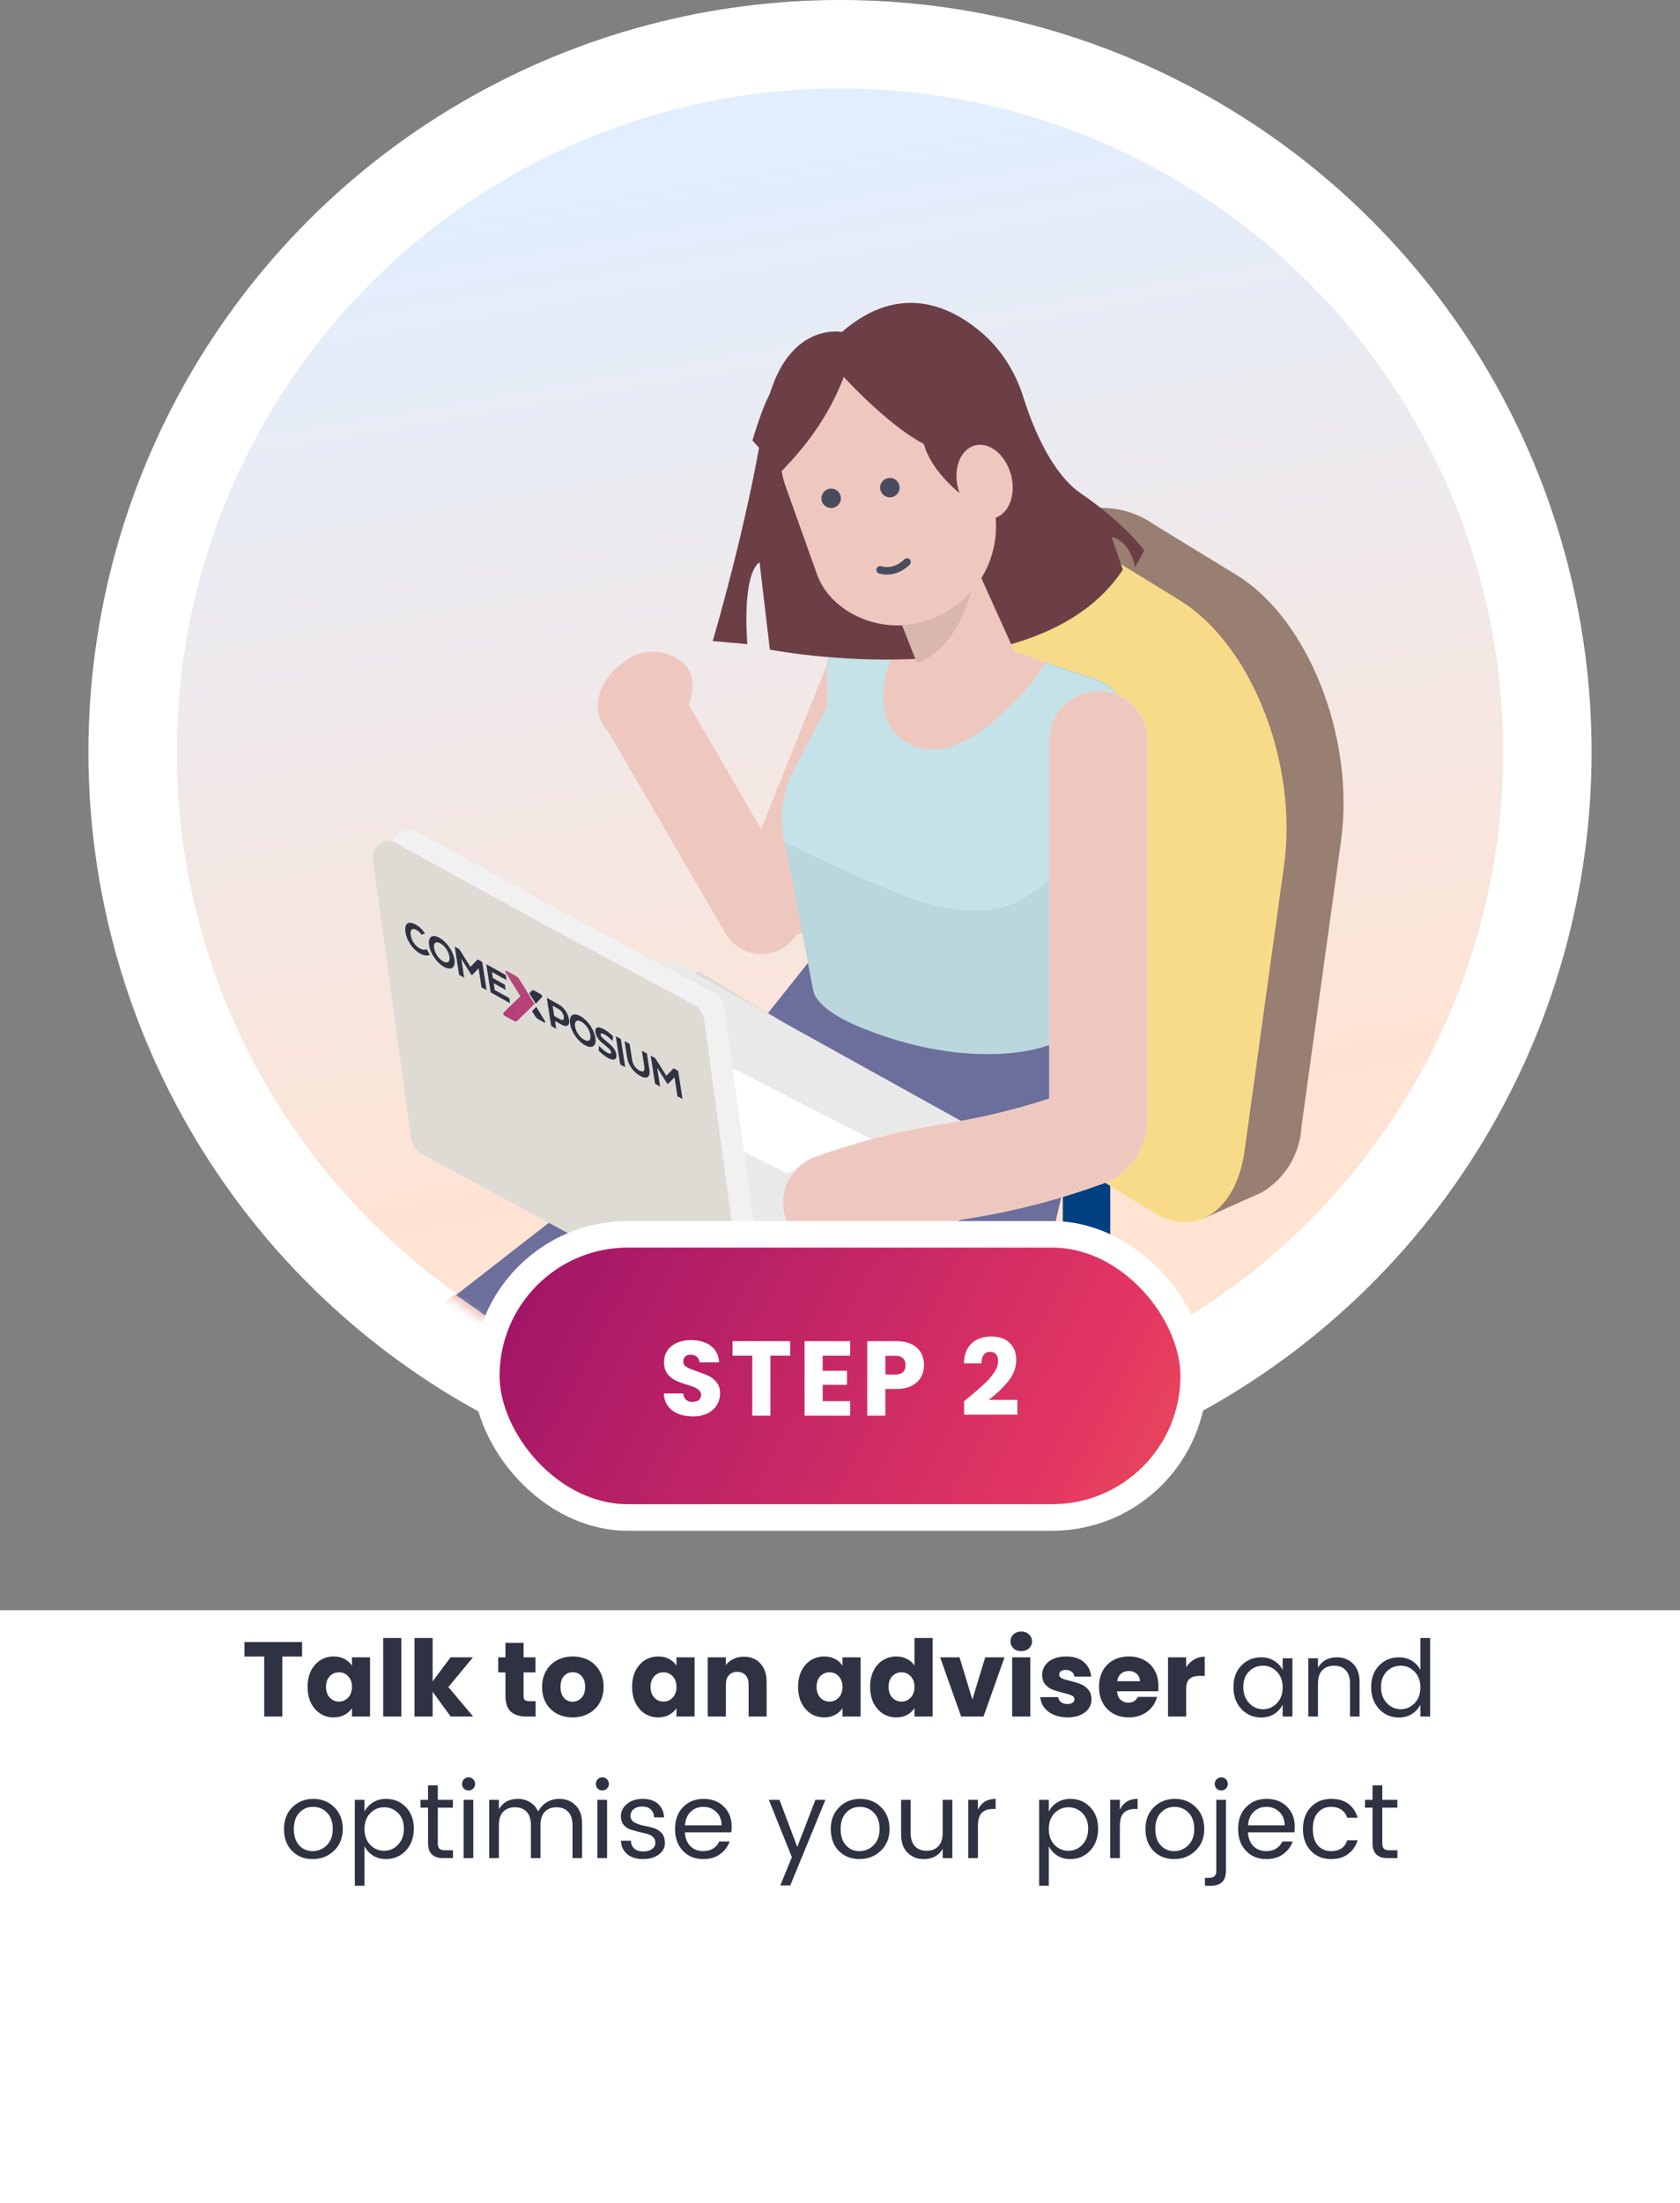
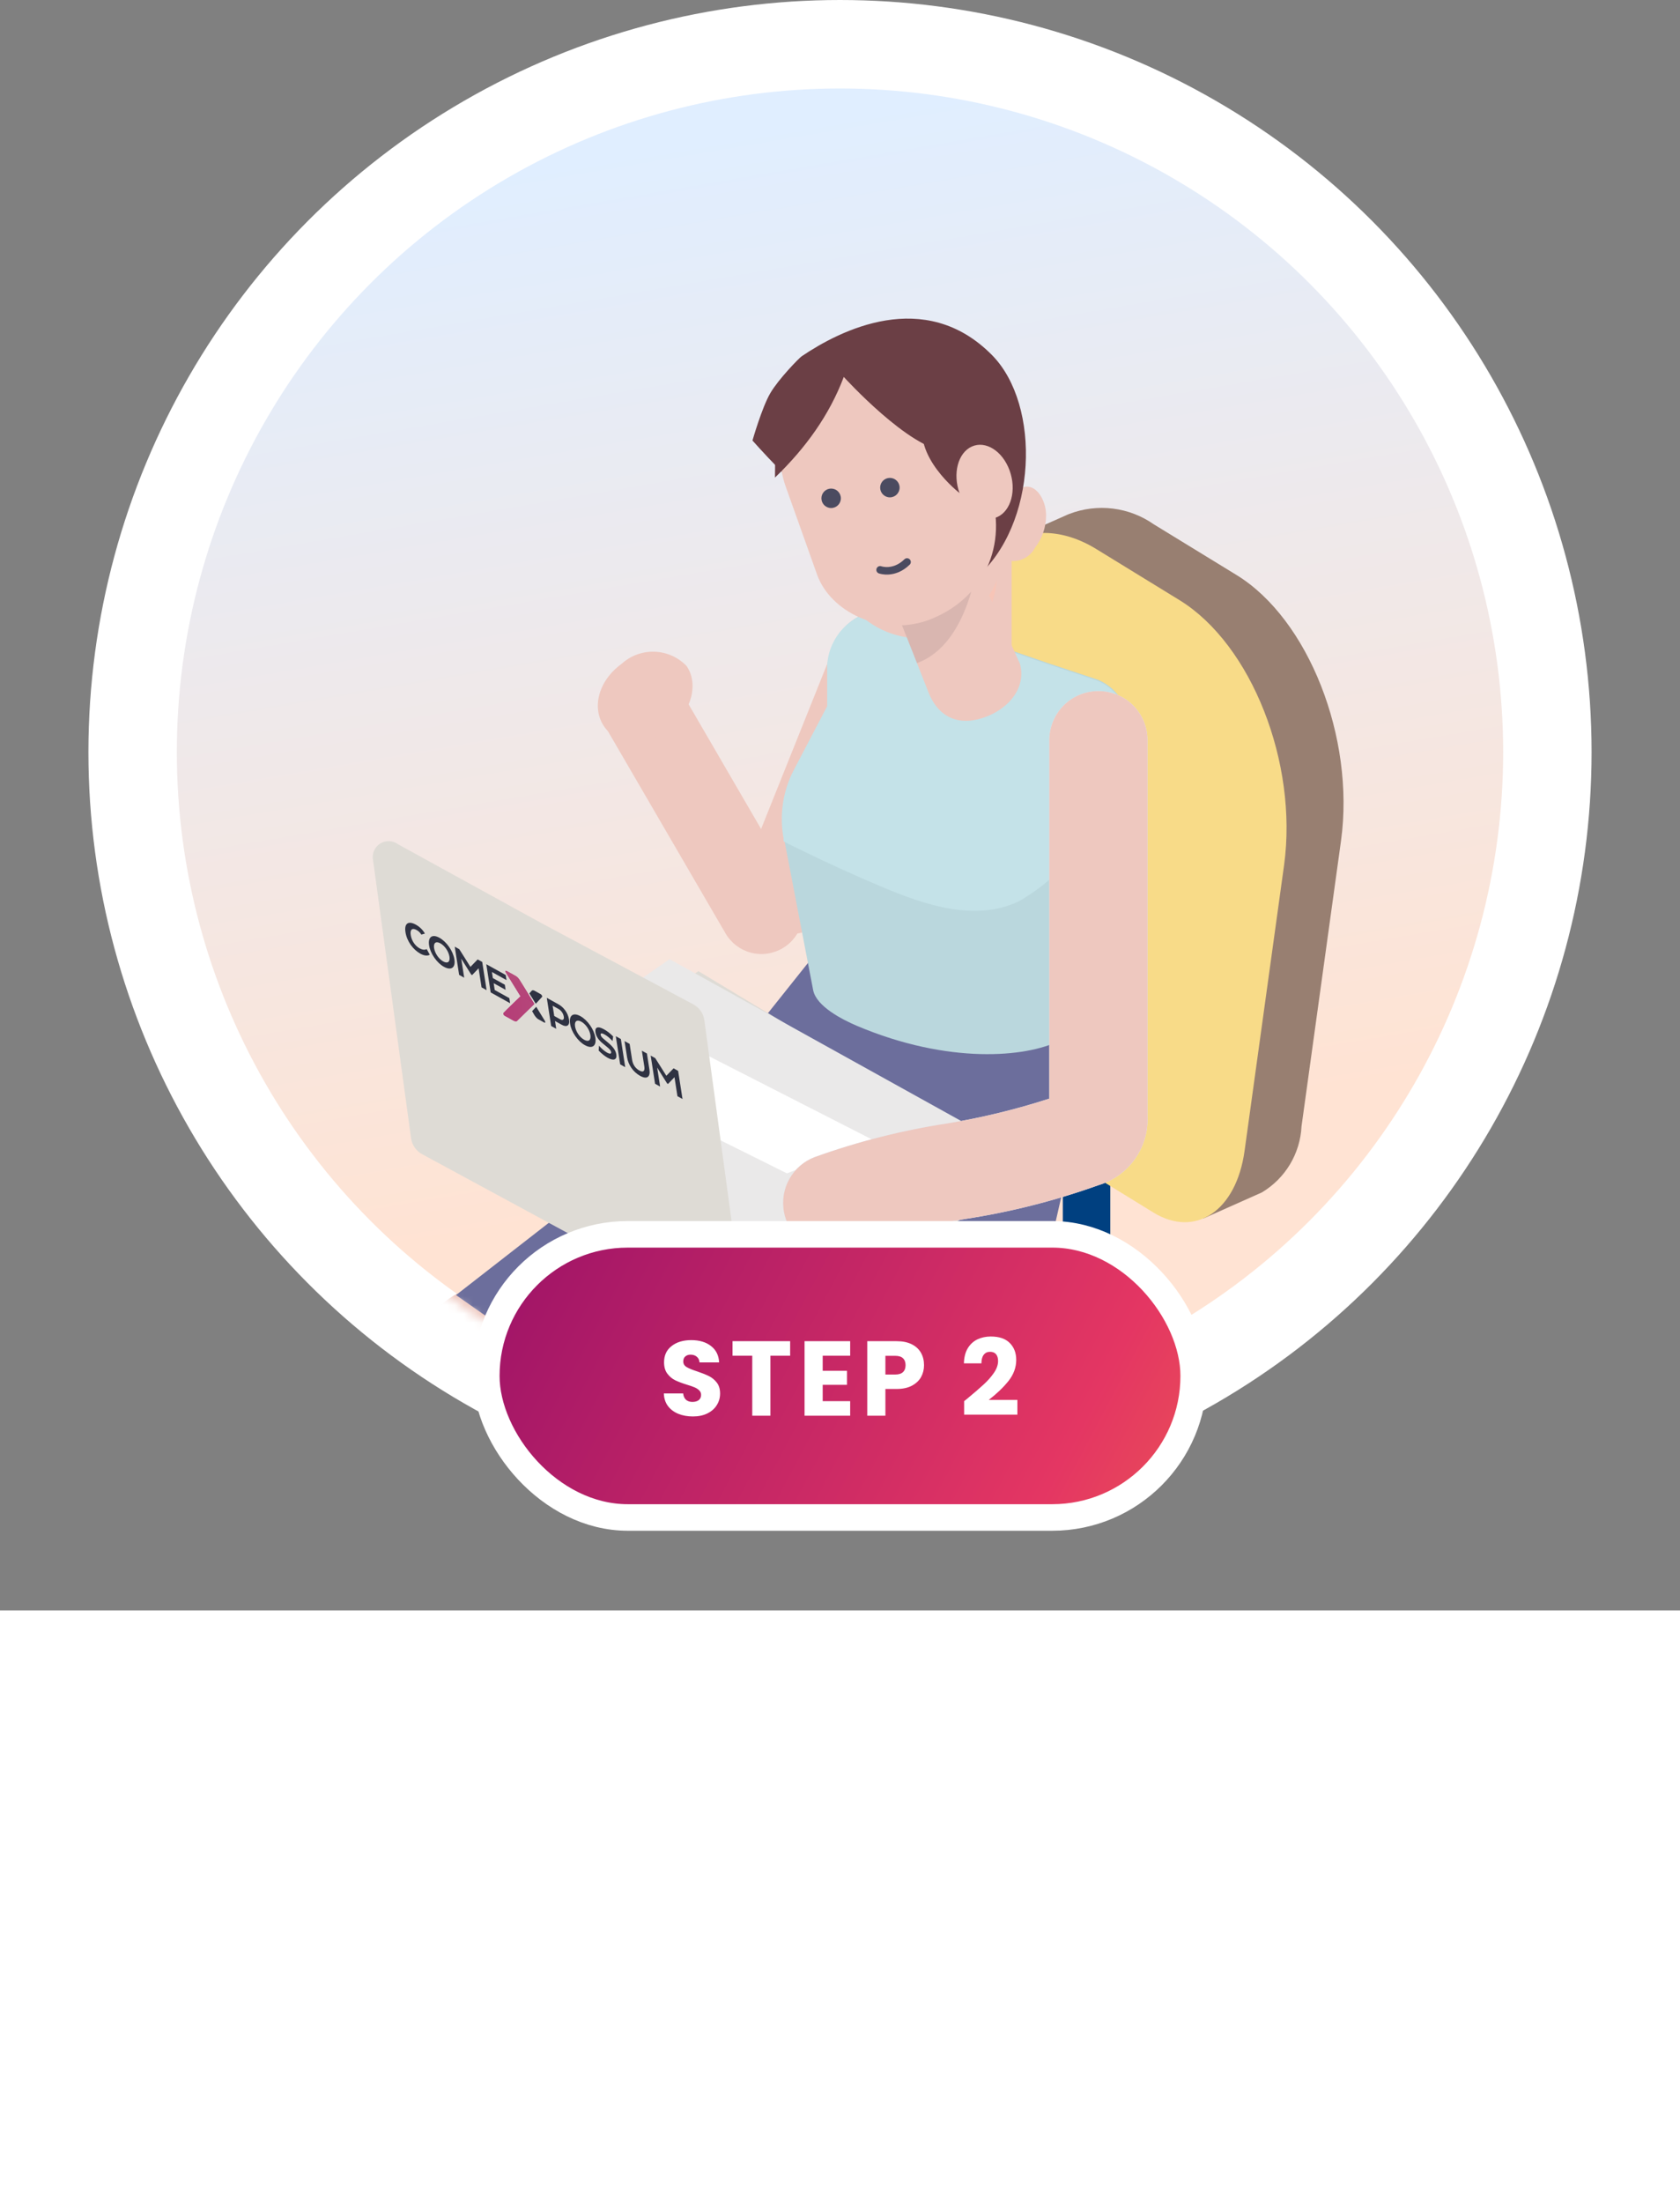
<svg xmlns="http://www.w3.org/2000/svg" width="190" height="249" viewBox="0 0 190 249" fill="none">
  <rect x="0" y="0" width="190" height="249" fill="#808080" stroke="none" />
  <circle cx="95" cy="85" r="80" fill="url(#paint0_linear_2102_86964)" stroke="white" stroke-width="10" />
  <mask id="mask0_2102_86964" style="mask-type:alpha" maskUnits="userSpaceOnUse" x="20" y="11" width="150" height="150">
    <circle cx="95" cy="86" r="75" fill="#FFE9E1" />
  </mask>
  <g mask="url(#mask0_2102_86964)">
    <path d="M92.4 265.34C117.663 267.722 151.174 270.061 159.672 252.318C184.349 243.97 228.306 219.977 206.721 190.794C179.739 154.316 35.734 153.202 36.454 169.448C13.357 163.114 -7.345 180.941 -7.587 197.396C-7.82 213.318 10.531 227.44 29.01 239.997C46.569 251.928 67.188 262.963 92.4 265.34Z" fill="#FAFAFA" />
    <path d="M99.872 157.159C100.341 157.161 100.805 157.256 101.238 157.438C101.67 157.62 102.063 157.885 102.393 158.219C102.723 158.552 102.984 158.947 103.161 159.382C103.338 159.816 103.428 160.281 103.426 160.75V195.331C103.462 195.818 103.397 196.308 103.235 196.769C103.073 197.23 102.817 197.653 102.485 198.011C102.152 198.369 101.749 198.654 101.302 198.849C100.854 199.045 100.37 199.145 99.882 199.145C99.393 199.145 98.91 199.045 98.462 198.849C98.014 198.654 97.611 198.369 97.278 198.011C96.946 197.653 96.691 197.23 96.529 196.769C96.367 196.308 96.302 195.818 96.338 195.331V160.75C96.333 159.806 96.701 158.898 97.364 158.225C98.026 157.552 98.928 157.169 99.872 157.159V157.159Z" fill="#DEDBD5" />
    <path d="M116.397 148.638C118.028 148.66 119.641 148.287 121.097 147.549C122.17 146.985 123.12 146.21 123.888 145.271C124.656 144.332 125.227 143.249 125.567 142.084V141.473V126.189C125.562 125.843 125.489 125.501 125.352 125.183C125.215 124.865 125.017 124.577 124.768 124.336C124.52 124.094 124.226 123.904 123.905 123.776C123.583 123.649 123.239 123.585 122.893 123.59V123.59C122.192 123.58 121.515 123.848 121.01 124.334C120.505 124.821 120.214 125.488 120.199 126.189V141.072C119.854 141.894 119.232 142.57 118.441 142.983C117.33 143.447 116.103 143.56 114.926 143.307C114.296 143.172 113.64 143.265 113.073 143.57C112.506 143.874 112.065 144.37 111.831 144.969V144.969C111.702 145.335 111.657 145.724 111.699 146.109C111.74 146.494 111.867 146.865 112.07 147.195C112.274 147.525 112.548 147.805 112.873 148.015C113.199 148.225 113.567 148.359 113.951 148.408C114.757 148.563 115.576 148.64 116.397 148.638V148.638Z" fill="#004080" />
    <path d="M139.86 64.994L130.498 59.263C129.124 58.299 127.535 57.687 125.869 57.48C124.204 57.274 122.513 57.479 120.945 58.078V58.078L120.659 58.193L120.41 58.307L114.258 61.039L115.08 63.924C113.958 66.166 113.228 68.582 112.921 71.07L108.45 103.358C107.514 110.14 110.609 118.012 115.385 120.954L134.72 132.857L136.096 137.709L142.706 134.767C144.012 133.988 145.105 132.899 145.889 131.596C146.672 130.292 147.121 128.816 147.196 127.297L151.667 94.99C153.252 83.374 147.979 69.981 139.86 64.994Z" fill="#987F71" />
    <path d="M130.422 137.022L108.966 123.82C104.19 120.878 101.076 112.987 102.012 106.224L106.483 73.917C108.068 62.453 116.035 57.104 124.079 62.109L133.421 67.841C141.541 72.847 146.795 86.22 145.228 97.741L140.758 130.048C139.822 136.85 135.198 139.964 130.422 137.022Z" fill="#F8DB88" />
    <path d="M128.758 150.166L124.937 149.879C124.4 149.477 123.831 149.119 123.236 148.809L113.932 143.861C105.87 139.543 91.98 140.479 82.924 145.925L70.486 153.452L60.934 156.49V162.508C60.992 163.49 61.326 164.436 61.897 165.236C62.468 166.037 63.253 166.661 64.162 167.036L84.987 178.499C89.745 181.021 97.922 180.41 103.233 177.277L121.536 166.539C126.159 163.75 128.605 160.311 128.834 156.987L128.758 150.166Z" fill="#987F71" />
    <path d="M84.893 172.615L64.068 161.152C59.33 158.611 59.789 153.949 65.1 150.758L82.868 140.002C91.924 134.557 105.795 133.64 113.876 137.939L123.181 142.887C131.262 147.205 130.479 155.114 121.442 160.559L103.139 171.297C97.828 174.602 89.65 175.137 84.893 172.615Z" fill="#F8DB88" />
    <path d="M97.943 140.346C98.264 140.008 98.5 139.598 98.63 139.15C98.759 138.702 98.779 138.229 98.687 137.772C98.595 137.314 98.394 136.886 98.102 136.523C97.809 136.159 97.434 135.872 97.007 135.684C95.324 134.843 93.429 134.517 91.562 134.748C90.291 134.84 89.106 135.422 88.257 136.372C87.816 137.083 87.591 137.905 87.607 138.741C87.426 140.433 87.655 142.144 88.276 143.728C88.76 144.904 89.579 145.912 90.633 146.626C91.686 147.339 92.926 147.727 94.198 147.74C95.424 147.757 96.609 147.298 97.504 146.46C99.834 144.167 96.243 143.021 97.943 140.346Z" fill="#FFC2B0" />
    <path d="M78.034 170.724L73.22 217.933C73.22 218.697 73.334 221.601 72.666 222.461C71.768 223.646 69.017 223.951 66.246 224.009C65.711 224.009 64.336 222.098 65.234 221.563L63.19 169.979C63.32 167.464 64.091 165.025 65.428 162.892C66.766 160.759 68.626 159.002 70.832 157.789L95.038 144.798C97.464 143.484 99.456 141.492 100.77 139.066L107.934 125.692L120.334 132.283L113.188 145.657C110.632 150.485 106.729 154.467 101.954 157.12L78.626 170.112C78.478 170.144 78.343 170.219 78.237 170.328C78.132 170.437 78.061 170.575 78.034 170.724Z" fill="#EEC8BF" />
    <path d="M83.918 197.146L89.096 189.963L63.361 156.031L90.223 142.027C91.462 141.395 92.481 140.403 93.146 139.181L101.762 123.438L89.439 116.693L81.797 130.564L51.745 146.23H51.649C50.406 146.914 49.331 147.867 48.501 149.019C47.672 150.17 47.11 151.492 46.856 152.888C46.602 154.284 46.661 155.719 47.031 157.089C47.401 158.459 48.071 159.729 48.993 160.808L83.918 197.146Z" fill="#EEC8BF" />
    <path d="M122.379 114.248L121.462 128.997L119.112 139.276C118.248 143.019 116.583 146.531 114.231 149.568C111.88 152.606 108.897 155.098 105.49 156.872L85.964 167.972C85.374 168.304 84.702 168.462 84.026 168.428C83.35 168.394 82.697 168.17 82.143 167.781L51.574 146.364L77.577 126.131L92.116 107.905L122.379 114.248Z" fill="#6C6E9C" />
    <path d="M88.486 107.179C87.952 107.491 87.361 107.695 86.748 107.779C86.135 107.862 85.512 107.824 84.914 107.666C84.315 107.508 83.754 107.233 83.263 106.858C82.771 106.482 82.358 106.014 82.048 105.478L68.502 82.208C67.881 81.127 67.712 79.845 68.03 78.64C68.348 77.434 69.129 76.403 70.202 75.769C71.282 75.144 72.566 74.972 73.772 75.29C74.979 75.609 76.01 76.393 76.641 77.47L90.186 100.759C90.498 101.292 90.702 101.881 90.785 102.493C90.868 103.104 90.83 103.726 90.672 104.323C90.514 104.92 90.239 105.479 89.864 105.969C89.489 106.459 89.021 106.87 88.486 107.179V107.179Z" fill="#EEC8BF" />
-     <path d="M86.945 105.082L87.459 105.288C90.044 106.324 92.981 105.068 94.017 102.482L103.911 77.796C104.947 75.211 103.691 72.275 101.105 71.238L100.591 71.032C98.005 69.996 95.069 71.252 94.033 73.838L84.139 98.523C83.103 101.109 84.359 104.045 86.945 105.082Z" fill="#EEC8BF" />
+     <path d="M86.945 105.082C90.044 106.324 92.981 105.068 94.017 102.482L103.911 77.796C104.947 75.211 103.691 72.275 101.105 71.238L100.591 71.032C98.005 69.996 95.069 71.252 94.033 73.838L84.139 98.523C83.103 101.109 84.359 104.045 86.945 105.082Z" fill="#EEC8BF" />
    <path d="M103.922 61.612C103.931 61.53 103.931 61.447 103.922 61.364C103.941 61.403 103.95 61.445 103.95 61.488C103.95 61.531 103.941 61.574 103.922 61.612V61.612Z" fill="#DEDBD5" />
    <path d="M127.404 83.851L125.493 91.36L122.475 114.171C122.284 114.916 121.938 115.612 121.461 116.214C120.984 116.816 120.385 117.312 119.704 117.668C116.074 119.464 107.324 120.342 96.893 115.929C95.288 115.241 92.326 113.751 91.963 111.898L88.715 94.99V94.665C88.233 92.065 88.622 89.378 89.823 87.023L93.644 79.725V75.808C93.589 74.779 93.778 73.752 94.195 72.81C94.612 71.868 95.247 71.038 96.046 70.388C96.845 69.738 97.787 69.286 98.794 69.069C99.801 68.852 100.845 68.876 101.841 69.14L103.274 69.637L105.547 70.42L115.54 73.916L118.482 74.929L124.213 76.84C125.521 77.403 126.572 78.433 127.162 79.729C127.752 81.026 127.838 82.495 127.404 83.851V83.851Z" fill="#BAD7DD" />
    <path d="M127.402 83.851L125.491 91.36L122.473 95.181C120.58 97.934 118.092 100.226 115.193 101.887C110.283 104.179 104.647 102.307 99.68 100.205C96.585 98.906 93.547 97.511 90.528 96.04C89.936 95.754 89.305 95.448 88.618 95.085V94.76C88.135 92.161 88.525 89.474 89.726 87.118L93.547 79.82V75.903C93.492 74.875 93.68 73.847 94.098 72.905C94.515 71.963 95.149 71.134 95.948 70.484C96.747 69.834 97.689 69.381 98.696 69.165C99.703 68.948 100.747 68.972 101.743 69.235L103.176 69.732L105.45 70.516L115.442 74.012L118.384 75.024L124.116 76.935C125.42 77.48 126.476 78.487 127.083 79.764C127.69 81.04 127.803 82.496 127.402 83.851V83.851Z" fill="#C4E2E8" />
-     <path d="M118.309 74.872C116.822 77.18 115 79.253 112.902 81.024C111.423 82.462 109.668 83.587 107.743 84.329C106.778 84.684 105.74 84.796 104.72 84.656C103.701 84.516 102.732 84.129 101.897 83.526C101.278 82.972 100.779 82.296 100.434 81.54C100.089 80.783 99.904 79.963 99.891 79.132C99.876 77.468 100.195 75.818 100.827 74.279C101.43 72.642 102.192 71.068 103.101 69.579L105.374 70.363L115.366 73.859L118.309 74.872Z" fill="#EEC8BF" />
    <path d="M85.389 92.181L85.503 92.43C85.503 92.43 85.389 92.277 85.389 92.181Z" fill="#DCEFFE" />
    <path d="M114.412 61.536H104V75.598H114.412V61.536Z" fill="#EEC8BF" />
    <path d="M75.724 82.38C73.183 84.29 69.878 84.29 68.369 82.17C66.859 80.049 67.662 76.954 70.279 75.043C71.291 74.113 72.626 73.614 74 73.653C75.374 73.693 76.678 74.267 77.635 75.254C79.068 77.279 78.189 80.469 75.724 82.38Z" fill="#EEC8BF" />
    <path d="M114.791 56.206C114.8 56.123 114.8 56.04 114.791 55.957C114.819 56.038 114.819 56.125 114.791 56.206V56.206Z" fill="#DEDBD5" />
    <path d="M81.566 147.721L49.812 130.01L78.987 109.758L117.866 133.181L88.749 147.873C87.631 148.439 86.391 148.72 85.138 148.694C83.886 148.667 82.659 148.333 81.566 147.721Z" fill="#DEDBD5" />
    <path d="M81.856 148.332L46.549 128.634L75.723 108.402L117.373 131.5L81.856 148.332Z" fill="#EAE9E9" />
    <path d="M75.454 116.961L98.743 128.844L88.999 132.608L67.582 121.966L75.454 116.961Z" fill="white" />
-     <path d="M47.311 94.091L63.474 102.975L80.669 112.165C81.006 112.343 81.296 112.599 81.516 112.911C81.735 113.223 81.877 113.583 81.93 113.961L86.228 145.39C86.246 145.726 86.175 146.061 86.021 146.361C85.868 146.661 85.638 146.914 85.355 147.097C85.072 147.279 84.745 147.383 84.409 147.399C84.072 147.414 83.738 147.341 83.439 147.185L50.062 129.112C49.727 128.93 49.439 128.673 49.22 128.362C49.002 128.05 48.858 127.692 48.801 127.316L44.502 95.887C44.435 95.535 44.476 95.171 44.618 94.841C44.76 94.512 44.997 94.233 45.299 94.04C45.601 93.846 45.954 93.748 46.313 93.757C46.671 93.767 47.019 93.883 47.311 94.091V94.091Z" fill="#F1F1F1" />
    <path d="M45.039 95.429L61.202 104.313L78.397 113.503C78.734 113.681 79.025 113.936 79.244 114.248C79.463 114.561 79.605 114.921 79.658 115.299L83.918 146.727C83.936 147.063 83.865 147.398 83.711 147.698C83.558 147.998 83.328 148.252 83.045 148.434C82.762 148.616 82.435 148.721 82.099 148.736C81.763 148.752 81.428 148.678 81.129 148.523L47.752 130.449C47.414 130.271 47.124 130.016 46.905 129.703C46.686 129.391 46.544 129.031 46.491 128.653L42.192 97.225C42.117 96.866 42.154 96.494 42.297 96.156C42.44 95.819 42.682 95.534 42.992 95.338C43.302 95.143 43.664 95.047 44.03 95.063C44.396 95.079 44.748 95.207 45.039 95.429V95.429Z" fill="#DEDBD5" />
    <path d="M94.101 141.492C94.755 141.486 95.402 141.363 96.012 141.129C100.278 139.597 104.679 138.471 109.156 137.767C114.291 136.977 119.339 135.698 124.231 133.946C125.912 133.441 127.374 132.384 128.38 130.945C129.385 129.506 129.875 127.769 129.771 126.017V83.641C129.771 82.912 129.627 82.19 129.348 81.516C129.068 80.843 128.658 80.231 128.142 79.717C127.625 79.202 127.012 78.794 126.338 78.517C125.663 78.24 124.941 78.098 124.211 78.1V78.1C123.482 78.1 122.76 78.245 122.087 78.524C121.413 78.804 120.802 79.214 120.287 79.73C119.772 80.247 119.364 80.86 119.087 81.534C118.81 82.209 118.668 82.931 118.671 83.66V124.164C114.924 125.375 111.092 126.308 107.208 126.953C102.071 127.734 97.022 129.014 92.134 130.774C90.928 131.233 89.92 132.099 89.284 133.222C88.648 134.345 88.424 135.654 88.65 136.925C88.877 138.195 89.54 139.346 90.524 140.18C91.509 141.014 92.754 141.478 94.044 141.492H94.101Z" fill="#DCEFFE" />
    <path d="M76.616 123.889L77.188 124.207L76.693 121.025L76.178 120.739L75.361 121.581L74.103 119.586L73.589 119.3L74.084 122.483L74.655 122.8L74.321 120.652L75.447 122.447L75.55 122.504L76.281 121.741L76.616 123.889ZM71.208 117.977L70.635 117.66L70.921 119.498C71.047 120.308 71.573 121.134 72.396 121.591C73.22 122.049 73.566 121.651 73.45 120.902L73.164 119.064L72.591 118.746L72.87 120.538C72.947 121.03 72.772 121.245 72.302 120.984C71.832 120.723 71.565 120.28 71.487 119.774L71.208 117.977ZM70.138 120.29L70.71 120.608L70.215 117.426L69.643 117.108L70.138 120.29ZM68.667 118.336C68.927 118.553 69.089 118.72 69.116 118.893C69.149 119.106 68.985 119.145 68.648 118.958C68.342 118.781 68.029 118.513 67.744 118.182L67.706 118.73C68.037 119.076 68.387 119.357 68.729 119.551C69.399 119.923 69.797 119.772 69.704 119.173C69.633 118.718 69.344 118.319 68.822 117.879L68.281 117.425C68.071 117.248 67.958 117.121 67.931 116.948C67.904 116.774 68.03 116.721 68.379 116.915C68.68 117.085 68.988 117.34 69.274 117.656L69.342 117.133C69.005 116.791 68.651 116.516 68.307 116.328C67.543 115.903 67.263 116.145 67.345 116.674C67.412 117.105 67.675 117.519 68.115 117.881L68.667 118.336ZM65.036 116.007C64.945 115.421 65.241 115.188 65.746 115.469C66.251 115.75 66.68 116.385 66.771 116.97C66.862 117.556 66.574 117.793 66.064 117.51C65.554 117.227 65.126 116.582 65.036 116.007ZM64.473 115.694C64.502 115.907 64.569 116.141 64.67 116.381C64.772 116.621 64.905 116.861 65.062 117.089C65.219 117.316 65.397 117.524 65.585 117.702C65.773 117.88 65.967 118.023 66.154 118.122C66.975 118.578 67.479 118.217 67.334 117.283C67.188 116.349 66.466 115.3 65.644 114.844C64.823 114.388 64.326 114.753 64.473 115.694ZM63.166 114.032C63.448 114.188 63.704 114.518 63.763 114.897C63.778 114.976 63.779 115.046 63.765 115.104C63.752 115.162 63.725 115.206 63.685 115.234C63.646 115.262 63.596 115.272 63.538 115.265C63.479 115.258 63.414 115.233 63.346 115.192L62.681 114.822L62.5 113.662L63.166 114.032ZM62.335 115.955L62.906 116.273L62.769 115.393L63.525 115.813C64.068 116.115 64.467 115.947 64.356 115.231C64.232 114.435 63.71 113.812 63.167 113.51L61.84 112.773L62.335 115.955Z" fill="#2F3242" />
    <path d="M57.692 113.382L57.602 112.806L55.95 111.889L55.83 111.117L57.184 111.869L57.094 111.292L55.74 110.54L55.633 109.852L57.285 110.77L57.195 110.193L54.997 108.972L55.494 112.161L57.692 113.382ZM54.461 111.588L55.033 111.905L54.537 108.716L54.022 108.43L53.204 109.275L51.944 107.276L51.429 106.989L51.925 110.179L52.498 110.497L52.162 108.343L53.293 110.144L53.395 110.201L54.127 109.434L54.461 111.588ZM49.093 107.151C49.002 106.566 49.298 106.332 49.803 106.613C50.308 106.894 50.74 107.532 50.831 108.117C50.922 108.702 50.634 108.941 50.121 108.656C49.608 108.371 49.183 107.728 49.093 107.151ZM48.529 106.838C48.558 107.051 48.625 107.285 48.727 107.525C48.828 107.765 48.961 108.005 49.118 108.232C49.276 108.459 49.453 108.668 49.641 108.846C49.829 109.023 50.022 109.166 50.21 109.266C51.032 109.723 51.536 109.361 51.391 108.428C51.246 107.495 50.522 106.443 49.7 105.986C48.878 105.529 48.382 105.896 48.529 106.838Z" fill="#2F3242" />
    <path d="M48.056 105.511C47.822 105.101 47.473 104.748 47.033 104.504C46.212 104.048 45.697 104.319 45.858 105.354C46.019 106.39 46.722 107.328 47.544 107.785C47.965 108.014 48.343 108.056 48.605 107.903L48.258 107.261C48.063 107.38 47.78 107.353 47.463 107.184C46.951 106.9 46.553 106.336 46.452 105.684C46.351 105.033 46.63 104.837 47.121 105.11C47.352 105.238 47.527 105.416 47.651 105.626L48.056 105.511Z" fill="#2F3242" />
    <path d="M58.87 112.599L57.223 109.933C57.223 109.933 57.024 109.609 57.331 109.759C57.638 109.91 58.357 110.329 58.357 110.329C58.482 110.404 58.609 110.529 58.712 110.679C58.931 110.995 60.431 113.467 60.431 113.467L58.87 112.599Z" fill="#B52873" />
    <path d="M58.87 112.599L57.223 109.933C57.223 109.933 57.024 109.609 57.331 109.759C57.638 109.91 58.357 110.329 58.357 110.329C58.482 110.404 58.609 110.529 58.712 110.679C58.931 110.995 60.431 113.467 60.431 113.467L58.87 112.599Z" fill="url(#paint1_linear_2102_86964)" />
    <path d="M60.428 113.466L58.448 115.404C58.448 115.404 58.342 115.497 58.019 115.317L57.071 114.79C57.051 114.778 57.03 114.761 57.01 114.74C56.991 114.719 56.973 114.694 56.959 114.669C56.921 114.604 56.908 114.532 56.966 114.459C57.077 114.317 58.87 112.599 58.87 112.599L60.428 113.466Z" fill="#B52873" />
    <path d="M60.428 113.466L58.448 115.404C58.448 115.404 58.342 115.497 58.019 115.317L57.071 114.79C57.051 114.778 57.03 114.761 57.01 114.74C56.991 114.719 56.973 114.694 56.959 114.669C56.921 114.604 56.908 114.532 56.966 114.459C57.077 114.317 58.87 112.599 58.87 112.599L60.428 113.466Z" fill="url(#paint2_linear_2102_86964)" />
    <path d="M60.591 113.44L59.867 112.271C59.867 112.271 60.099 112.015 60.141 111.964C60.175 111.932 60.22 111.916 60.274 111.917C60.328 111.918 60.389 111.937 60.453 111.971L61.16 112.364C61.187 112.38 61.214 112.404 61.238 112.432C61.263 112.461 61.284 112.494 61.299 112.527C61.313 112.558 61.321 112.588 61.322 112.613C61.322 112.639 61.316 112.659 61.303 112.67C61.19 112.786 60.593 113.441 60.593 113.441" fill="#2F3242" />
    <path d="M60.645 113.784L60.179 114.277L60.455 114.751C60.455 114.751 60.648 115.062 60.882 115.193L61.553 115.566C61.579 115.58 61.603 115.586 61.622 115.583C61.641 115.58 61.655 115.568 61.662 115.548C61.669 115.528 61.669 115.502 61.662 115.471C61.655 115.441 61.641 115.408 61.622 115.377C61.49 115.164 60.645 113.784 60.645 113.784Z" fill="#2F3242" />
    <path d="M112.156 60.753C112.27 60.818 112.398 60.852 112.529 60.852C112.659 60.852 112.788 60.818 112.901 60.753C112.892 60.67 112.892 60.587 112.901 60.504L112.156 60.753Z" fill="#FFC2B0" />
    <path d="M116.396 55.021C115.212 54.792 114.295 56.206 114.008 57.715C113.934 58.473 113.787 59.221 113.569 59.95C113.437 60.303 113.187 60.6 112.862 60.791C112.787 61.346 112.905 61.909 113.198 62.386C113.49 62.863 113.938 63.224 114.467 63.409C114.993 63.427 115.514 63.297 115.97 63.033C116.426 62.77 116.799 62.383 117.046 61.918C117.867 60.865 118.312 59.567 118.307 58.231C118.307 56.779 117.504 55.231 116.396 55.021Z" fill="#EEC8BF" />
    <g style="mix-blend-mode:multiply">
      <g style="mix-blend-mode:multiply" opacity="0.5">
        <path d="M104 61.536V74.776H105.07C106.728 74.295 108.23 73.385 109.426 72.139C111.179 70.633 112.326 68.543 112.655 66.255C112.788 65.504 112.871 64.744 112.903 63.981V63.275C112.791 63.188 112.711 63.067 112.674 62.931C112.674 62.931 112.674 62.931 112.674 62.931C112.521 62.511 112.349 62.071 112.177 61.651L104 61.536Z" fill="#FFC2B0" />
      </g>
    </g>
    <path d="M113.303 60.199C111.068 53.798 105.871 47.532 98.611 47.398C98.483 47.397 98.356 47.364 98.244 47.302C98.132 47.24 98.037 47.151 97.969 47.042C97.9 46.934 97.86 46.809 97.852 46.681C97.844 46.553 97.868 46.425 97.923 46.309C97.839 46.167 97.795 46.006 97.795 45.841C97.795 45.676 97.839 45.514 97.923 45.373H97.713C96.304 45.285 94.906 45.668 93.739 46.462C93.358 46.772 93.045 47.158 92.822 47.595C92.598 48.033 92.468 48.512 92.44 49.003C92.407 49.365 92.453 49.73 92.574 50.073C92.86 52.786 93.166 55.48 93.472 58.193C93.624 59.416 93.758 60.657 93.987 61.918C94.301 64.796 95.51 67.503 97.445 69.656C98.567 70.637 99.893 71.356 101.327 71.763C102.761 72.169 104.267 72.252 105.737 72.006C107.389 71.532 108.885 70.629 110.074 69.388C111.211 68.363 112.112 67.101 112.712 65.693C113.313 64.284 113.599 62.761 113.551 61.23C113.551 61.001 113.551 60.753 113.551 60.523C113.433 60.448 113.345 60.333 113.303 60.199V60.199Z" fill="#EEC8BF" />
    <path d="M112.938 54.715C110.21 57.108 106.891 58.725 103.325 59.397C99.759 60.069 96.079 59.772 92.667 58.536C91.894 58.293 91.188 57.875 90.604 57.314C89.056 55.651 88.942 51.2 89.993 49.175C91.141 47.186 92.776 45.522 94.745 44.339C96.713 43.156 98.95 42.492 101.245 42.411C102.781 42.338 104.313 42.632 105.712 43.27C107.111 43.908 108.338 44.871 109.289 46.08C111.163 48.551 112.006 51.654 111.639 54.734L112.938 54.715Z" fill="#6B4415" />
    <path d="M94.101 141.492C94.755 141.486 95.402 141.363 96.012 141.129C100.278 139.597 104.679 138.471 109.156 137.767C114.291 136.977 119.339 135.698 124.231 133.946C125.912 133.441 127.374 132.384 128.38 130.945C129.385 129.506 129.875 127.769 129.771 126.017V83.641C129.771 82.912 129.627 82.19 129.348 81.516C129.068 80.843 128.658 80.231 128.142 79.717C127.625 79.202 127.012 78.794 126.338 78.517C125.663 78.24 124.941 78.098 124.211 78.1V78.1C123.482 78.1 122.76 78.245 122.087 78.524C121.413 78.804 120.802 79.214 120.287 79.73C119.772 80.247 119.364 80.86 119.087 81.534C118.81 82.209 118.668 82.931 118.671 83.66V124.164C114.924 125.375 111.092 126.308 107.208 126.953C102.071 127.734 97.022 129.014 92.134 130.774C90.928 131.233 89.92 132.099 89.284 133.222C88.648 134.345 88.424 135.654 88.65 136.925C88.877 138.195 89.54 139.346 90.524 140.18C91.509 141.014 92.754 141.478 94.044 141.492H94.101Z" fill="#EEC8BF" />
-     <path d="M95.213 37.521C95.213 37.521 88.17 36.107 86.34 47.71C84.51 59.314 80.604 72.453 80.604 72.453L84.528 72.799C84.528 72.799 83.825 65.07 85.9 63.534L87.068 73.419C87.068 73.419 117.2 79.249 126.99 64.382L125.715 60.7C125.715 60.7 127.677 60.873 128.374 64.107L129.41 62.216C129.41 62.216 127.329 59.256 122.246 55.767C118.909 53.478 116.812 48.279 115.764 44.976C114.917 42.213 113.381 39.744 111.357 37.892C107.791 34.703 101.905 31.729 95.213 37.521Z" fill="#6B3F45" />
    <path d="M87.115 44.438C88.046 42.842 90.378 40.461 90.654 40.274C94.979 37.342 104.575 32.428 112.191 40.131C117.787 45.794 117.334 59.385 110.355 65.331C103.706 70.995 85.101 49.786 85.101 49.786C85.101 49.786 86.167 46.06 87.115 44.438Z" fill="#6B3F45" />
    <path d="M101.604 69.613L105.001 78.231C106.187 81.259 108.686 82.147 111.657 80.954C114.193 79.937 116.052 77.673 115.357 75.031L109.36 61.728L101.604 69.613Z" fill="#EEC8BF" />
    <path opacity="0.1" d="M103.707 74.94C109.798 72.73 110.614 62.948 110.614 62.948L101.241 68.737L103.707 74.94Z" fill="#1B162C" />
    <path d="M104.742 70.172C99.549 71.863 93.938 69.156 92.415 64.962L88.878 55.044C86.968 49.788 89.572 43.964 94.762 41.882C100.077 39.751 107.044 41.957 109.175 47.271L111.932 55.278C114.063 61.471 111.356 67.846 104.742 70.172Z" fill="#EEC8BF" />
    <path d="M101.741 55.108C101.741 55.716 101.247 56.209 100.64 56.209C100.032 56.209 99.541 55.716 99.541 55.108C99.541 54.502 100.032 54.01 100.64 54.01C101.247 54.01 101.741 54.502 101.741 55.108Z" fill="#4B4B60" />
    <path d="M95.098 56.316C95.098 56.923 94.604 57.417 93.997 57.417C93.39 57.417 92.898 56.923 92.898 56.316C92.898 55.71 93.39 55.217 93.997 55.217C94.604 55.217 95.098 55.71 95.098 56.316Z" fill="#4B4B60" />
    <path d="M104.53 47.12C103.029 51.525 108.533 55.732 108.533 55.732L113.751 44.335C113.751 44.335 105.42 44.512 104.53 47.12Z" fill="#6B3F45" />
    <path d="M114.18 53.166C114.979 55.364 114.361 57.721 112.798 58.43C111.236 59.138 109.32 57.932 108.52 55.733C107.721 53.535 108.339 51.178 109.902 50.469C111.465 49.76 113.38 50.968 114.18 53.166Z" fill="#EEC8BF" />
    <path d="M99.536 64.403C99.536 64.403 101.092 64.972 102.583 63.514" stroke="#4B4B60" stroke-width="0.851" stroke-linecap="round" stroke-linejoin="round" />
    <path d="M87.647 53.973C91.089 50.664 93.791 46.935 95.427 42.599C95.427 42.599 102.896 50.823 107.069 50.991C111.241 51.16 106.608 40.579 106.608 40.579L98.91 38.896L91.832 40.218L87.713 46.568L87.647 53.973Z" fill="#6B3F45" />
  </g>
  <rect width="190" height="67" transform="translate(0 182)" fill="white" />
-   <rect width="190" height="42" transform="translate(0 182)" fill="white" />
-   <path d="M34.163 185.576V187.22H31.931V194H29.879V187.22H27.647V185.576H34.163ZM34.785 190.64C34.785 189.952 34.913 189.348 35.169 188.828C35.433 188.308 35.789 187.908 36.237 187.628C36.685 187.348 37.185 187.208 37.737 187.208C38.209 187.208 38.621 187.304 38.973 187.496C39.333 187.688 39.609 187.94 39.801 188.252V187.304H41.853V194H39.801V193.052C39.601 193.364 39.321 193.616 38.961 193.808C38.609 194 38.197 194.096 37.725 194.096C37.181 194.096 36.685 193.956 36.237 193.676C35.789 193.388 35.433 192.984 35.169 192.464C34.913 191.936 34.785 191.328 34.785 190.64ZM39.801 190.652C39.801 190.14 39.657 189.736 39.369 189.44C39.089 189.144 38.745 188.996 38.337 188.996C37.929 188.996 37.581 189.144 37.293 189.44C37.013 189.728 36.873 190.128 36.873 190.64C36.873 191.152 37.013 191.56 37.293 191.864C37.581 192.16 37.929 192.308 38.337 192.308C38.745 192.308 39.089 192.16 39.369 191.864C39.657 191.568 39.801 191.164 39.801 190.652ZM45.39 185.12V194H43.338V185.12H45.39ZM50.969 194L48.929 191.192V194H46.877V185.12H48.929V190.028L50.957 187.304H53.489L50.705 190.664L53.513 194H50.969ZM60.57 192.26V194H59.526C58.782 194 58.202 193.82 57.786 193.46C57.37 193.092 57.162 192.496 57.162 191.672V189.008H56.346V187.304H57.162V185.672H59.214V187.304H60.558V189.008H59.214V191.696C59.214 191.896 59.262 192.04 59.358 192.128C59.454 192.216 59.614 192.26 59.838 192.26H60.57ZM64.761 194.096C64.105 194.096 63.513 193.956 62.985 193.676C62.465 193.396 62.053 192.996 61.749 192.476C61.453 191.956 61.305 191.348 61.305 190.652C61.305 189.964 61.457 189.36 61.761 188.84C62.065 188.312 62.481 187.908 63.009 187.628C63.537 187.348 64.129 187.208 64.785 187.208C65.441 187.208 66.033 187.348 66.561 187.628C67.089 187.908 67.505 188.312 67.809 188.84C68.113 189.36 68.265 189.964 68.265 190.652C68.265 191.34 68.109 191.948 67.797 192.476C67.493 192.996 67.073 193.396 66.537 193.676C66.009 193.956 65.417 194.096 64.761 194.096ZM64.761 192.32C65.153 192.32 65.485 192.176 65.757 191.888C66.037 191.6 66.177 191.188 66.177 190.652C66.177 190.116 66.041 189.704 65.769 189.416C65.505 189.128 65.177 188.984 64.785 188.984C64.385 188.984 64.053 189.128 63.789 189.416C63.525 189.696 63.393 190.108 63.393 190.652C63.393 191.188 63.521 191.6 63.777 191.888C64.041 192.176 64.369 192.32 64.761 192.32ZM71.488 190.64C71.488 189.952 71.616 189.348 71.872 188.828C72.136 188.308 72.492 187.908 72.94 187.628C73.388 187.348 73.888 187.208 74.44 187.208C74.912 187.208 75.324 187.304 75.676 187.496C76.036 187.688 76.312 187.94 76.504 188.252V187.304H78.556V194H76.504V193.052C76.304 193.364 76.024 193.616 75.664 193.808C75.312 194 74.9 194.096 74.428 194.096C73.884 194.096 73.388 193.956 72.94 193.676C72.492 193.388 72.136 192.984 71.872 192.464C71.616 191.936 71.488 191.328 71.488 190.64ZM76.504 190.652C76.504 190.14 76.36 189.736 76.072 189.44C75.792 189.144 75.448 188.996 75.04 188.996C74.632 188.996 74.284 189.144 73.996 189.44C73.716 189.728 73.576 190.128 73.576 190.64C73.576 191.152 73.716 191.56 73.996 191.864C74.284 192.16 74.632 192.308 75.04 192.308C75.448 192.308 75.792 192.16 76.072 191.864C76.36 191.568 76.504 191.164 76.504 190.652ZM84.121 187.232C84.905 187.232 85.529 187.488 85.993 188C86.465 188.504 86.701 189.2 86.701 190.088V194H84.661V190.364C84.661 189.916 84.545 189.568 84.313 189.32C84.081 189.072 83.769 188.948 83.377 188.948C82.985 188.948 82.673 189.072 82.441 189.32C82.209 189.568 82.093 189.916 82.093 190.364V194H80.041V187.304H82.093V188.192C82.301 187.896 82.581 187.664 82.933 187.496C83.285 187.32 83.681 187.232 84.121 187.232ZM90.262 190.64C90.262 189.952 90.39 189.348 90.646 188.828C90.91 188.308 91.266 187.908 91.714 187.628C92.162 187.348 92.662 187.208 93.214 187.208C93.686 187.208 94.098 187.304 94.45 187.496C94.81 187.688 95.086 187.94 95.278 188.252V187.304H97.33V194H95.278V193.052C95.078 193.364 94.798 193.616 94.438 193.808C94.086 194 93.674 194.096 93.202 194.096C92.658 194.096 92.162 193.956 91.714 193.676C91.266 193.388 90.91 192.984 90.646 192.464C90.39 191.936 90.262 191.328 90.262 190.64ZM95.278 190.652C95.278 190.14 95.134 189.736 94.846 189.44C94.566 189.144 94.222 188.996 93.814 188.996C93.406 188.996 93.058 189.144 92.77 189.44C92.49 189.728 92.35 190.128 92.35 190.64C92.35 191.152 92.49 191.56 92.77 191.864C93.058 192.16 93.406 192.308 93.814 192.308C94.222 192.308 94.566 192.16 94.846 191.864C95.134 191.568 95.278 191.164 95.278 190.652ZM98.406 190.64C98.406 189.952 98.534 189.348 98.79 188.828C99.054 188.308 99.41 187.908 99.858 187.628C100.306 187.348 100.806 187.208 101.358 187.208C101.798 187.208 102.198 187.3 102.558 187.484C102.926 187.668 103.214 187.916 103.422 188.228V185.12H105.474V194H103.422V193.04C103.23 193.36 102.954 193.616 102.594 193.808C102.242 194 101.83 194.096 101.358 194.096C100.806 194.096 100.306 193.956 99.858 193.676C99.41 193.388 99.054 192.984 98.79 192.464C98.534 191.936 98.406 191.328 98.406 190.64ZM103.422 190.652C103.422 190.14 103.278 189.736 102.99 189.44C102.71 189.144 102.366 188.996 101.958 188.996C101.55 188.996 101.202 189.144 100.914 189.44C100.634 189.728 100.494 190.128 100.494 190.64C100.494 191.152 100.634 191.56 100.914 191.864C101.202 192.16 101.55 192.308 101.958 192.308C102.366 192.308 102.71 192.16 102.99 191.864C103.278 191.568 103.422 191.164 103.422 190.652ZM109.971 192.08L111.423 187.304H113.607L111.231 194H108.699L106.323 187.304H108.519L109.971 192.08ZM115.503 186.608C115.143 186.608 114.847 186.504 114.615 186.296C114.391 186.08 114.279 185.816 114.279 185.504C114.279 185.184 114.391 184.92 114.615 184.712C114.847 184.496 115.143 184.388 115.503 184.388C115.855 184.388 116.143 184.496 116.367 184.712C116.599 184.92 116.715 185.184 116.715 185.504C116.715 185.816 116.599 186.08 116.367 186.296C116.143 186.504 115.855 186.608 115.503 186.608ZM116.523 187.304V194H114.471V187.304H116.523ZM120.734 194.096C120.15 194.096 119.63 193.996 119.174 193.796C118.718 193.596 118.358 193.324 118.094 192.98C117.83 192.628 117.682 192.236 117.65 191.804H119.678C119.702 192.036 119.81 192.224 120.002 192.368C120.194 192.512 120.43 192.584 120.71 192.584C120.966 192.584 121.162 192.536 121.298 192.44C121.442 192.336 121.514 192.204 121.514 192.044C121.514 191.852 121.414 191.712 121.214 191.624C121.014 191.528 120.69 191.424 120.242 191.312C119.762 191.2 119.362 191.084 119.042 190.964C118.722 190.836 118.446 190.64 118.214 190.376C117.982 190.104 117.866 189.74 117.866 189.284C117.866 188.9 117.97 188.552 118.178 188.24C118.394 187.92 118.706 187.668 119.114 187.484C119.53 187.3 120.022 187.208 120.59 187.208C121.43 187.208 122.09 187.416 122.57 187.832C123.058 188.248 123.338 188.8 123.41 189.488H121.514C121.482 189.256 121.378 189.072 121.202 188.936C121.034 188.8 120.81 188.732 120.53 188.732C120.29 188.732 120.106 188.78 119.978 188.876C119.85 188.964 119.786 189.088 119.786 189.248C119.786 189.44 119.886 189.584 120.086 189.68C120.294 189.776 120.614 189.872 121.046 189.968C121.542 190.096 121.946 190.224 122.258 190.352C122.57 190.472 122.842 190.672 123.074 190.952C123.314 191.224 123.438 191.592 123.446 192.056C123.446 192.448 123.334 192.8 123.11 193.112C122.894 193.416 122.578 193.656 122.162 193.832C121.754 194.008 121.278 194.096 120.734 194.096ZM131.013 190.544C131.013 190.736 131.001 190.936 130.977 191.144H126.333C126.365 191.56 126.497 191.88 126.729 192.104C126.969 192.32 127.261 192.428 127.605 192.428C128.117 192.428 128.473 192.212 128.673 191.78H130.857C130.745 192.22 130.541 192.616 130.245 192.968C129.957 193.32 129.593 193.596 129.153 193.796C128.713 193.996 128.221 194.096 127.677 194.096C127.021 194.096 126.437 193.956 125.925 193.676C125.413 193.396 125.013 192.996 124.725 192.476C124.437 191.956 124.293 191.348 124.293 190.652C124.293 189.956 124.433 189.348 124.713 188.828C125.001 188.308 125.401 187.908 125.913 187.628C126.425 187.348 127.013 187.208 127.677 187.208C128.325 187.208 128.901 187.344 129.405 187.616C129.909 187.888 130.301 188.276 130.581 188.78C130.869 189.284 131.013 189.872 131.013 190.544ZM128.913 190.004C128.913 189.652 128.793 189.372 128.553 189.164C128.313 188.956 128.013 188.852 127.653 188.852C127.309 188.852 127.017 188.952 126.777 189.152C126.545 189.352 126.401 189.636 126.345 190.004H128.913ZM134.148 188.42C134.388 188.052 134.688 187.764 135.048 187.556C135.408 187.34 135.808 187.232 136.248 187.232V189.404H135.684C135.172 189.404 134.788 189.516 134.532 189.74C134.276 189.956 134.148 190.34 134.148 190.892V194H132.096V187.304H134.148V188.42ZM144.403 192.5C144.843 192.052 145.063 191.456 145.063 190.712C145.063 189.968 144.843 189.372 144.403 188.924C143.971 188.476 143.447 188.252 142.831 188.252C142.223 188.252 141.699 188.468 141.259 188.9C140.827 189.332 140.611 189.92 140.611 190.664C140.611 191.408 140.831 192.012 141.271 192.476C141.711 192.94 142.235 193.172 142.843 193.172C143.451 193.172 143.971 192.948 144.403 192.5ZM142.639 194.108C141.743 194.108 140.995 193.788 140.395 193.148C139.795 192.5 139.495 191.676 139.495 190.676C139.495 189.668 139.791 188.856 140.383 188.24C140.983 187.616 141.735 187.304 142.639 187.304C143.199 187.304 143.687 187.436 144.103 187.7C144.527 187.964 144.847 188.308 145.063 188.732V187.412H146.167V194H145.063V192.656C144.847 193.088 144.527 193.44 144.103 193.712C143.687 193.976 143.199 194.108 142.639 194.108ZM149.058 187.412V188.48C149.506 187.696 150.222 187.304 151.206 187.304C151.934 187.304 152.542 187.548 153.03 188.036C153.518 188.516 153.762 189.204 153.762 190.1V194H152.682V190.28C152.682 189.616 152.522 189.112 152.202 188.768C151.882 188.424 151.438 188.252 150.87 188.252C150.31 188.252 149.866 188.424 149.538 188.768C149.218 189.112 149.058 189.616 149.058 190.28V194H147.966V187.412H149.058ZM159.978 192.5C160.418 192.052 160.638 191.456 160.638 190.712C160.638 189.968 160.418 189.372 159.978 188.924C159.546 188.476 159.022 188.252 158.406 188.252C157.798 188.252 157.274 188.468 156.834 188.9C156.402 189.332 156.186 189.92 156.186 190.664C156.186 191.408 156.406 192.012 156.846 192.476C157.286 192.94 157.81 193.172 158.418 193.172C159.026 193.172 159.546 192.948 159.978 192.5ZM158.214 194.108C157.318 194.108 156.57 193.788 155.97 193.148C155.37 192.5 155.07 191.676 155.07 190.676C155.07 189.668 155.366 188.856 155.958 188.24C156.558 187.616 157.31 187.304 158.214 187.304C158.774 187.304 159.262 187.436 159.678 187.7C160.102 187.964 160.422 188.308 160.638 188.732V185.12H161.742V194H160.638V192.656C160.422 193.088 160.102 193.44 159.678 193.712C159.262 193.976 158.774 194.108 158.214 194.108ZM35.356 209.208C35.972 209.208 36.504 208.988 36.952 208.548C37.408 208.1 37.636 207.484 37.636 206.7C37.636 205.916 37.42 205.304 36.988 204.864C36.556 204.424 36.028 204.204 35.404 204.204C34.788 204.204 34.272 204.424 33.856 204.864C33.44 205.304 33.232 205.92 33.232 206.712C33.232 207.496 33.432 208.108 33.832 208.548C34.232 208.988 34.74 209.208 35.356 209.208ZM33.016 209.172C32.416 208.548 32.116 207.728 32.116 206.712C32.116 205.696 32.432 204.876 33.064 204.252C33.696 203.62 34.488 203.304 35.44 203.304C36.392 203.304 37.184 203.62 37.816 204.252C38.448 204.876 38.764 205.696 38.764 206.712C38.764 207.72 38.432 208.54 37.768 209.172C37.112 209.796 36.308 210.108 35.356 210.108C34.404 210.108 33.624 209.796 33.016 209.172ZM43.443 209.172C44.059 209.172 44.583 208.944 45.014 208.488C45.455 208.024 45.675 207.42 45.675 206.676C45.675 205.924 45.455 205.332 45.014 204.9C44.583 204.468 44.059 204.252 43.443 204.252C42.834 204.252 42.31 204.476 41.87 204.924C41.438 205.372 41.222 205.968 41.222 206.712C41.222 207.448 41.438 208.044 41.87 208.5C42.31 208.948 42.834 209.172 43.443 209.172ZM43.658 203.304C44.562 203.304 45.31 203.616 45.903 204.24C46.502 204.856 46.803 205.668 46.803 206.676C46.803 207.676 46.502 208.5 45.903 209.148C45.303 209.788 44.554 210.108 43.658 210.108C43.099 210.108 42.606 209.976 42.182 209.712C41.767 209.44 41.447 209.088 41.222 208.656V213.12H40.13V203.412H41.222V204.732C41.447 204.308 41.767 203.964 42.182 203.7C42.606 203.436 43.099 203.304 43.658 203.304ZM50.33 209.112H51.23V210H50.126C48.981 210 48.41 209.436 48.41 208.308V204.3H47.557V203.412H48.41V201.78H49.514V203.412H51.218V204.3H49.514V208.308C49.514 208.604 49.574 208.812 49.694 208.932C49.813 209.052 50.026 209.112 50.33 209.112ZM53.515 202.14C53.371 202.284 53.195 202.356 52.987 202.356C52.779 202.356 52.603 202.284 52.459 202.14C52.323 201.996 52.255 201.82 52.255 201.612C52.255 201.404 52.327 201.228 52.471 201.084C52.615 200.94 52.787 200.868 52.987 200.868C53.195 200.868 53.371 200.94 53.515 201.084C53.659 201.228 53.731 201.404 53.731 201.612C53.731 201.82 53.659 201.996 53.515 202.14ZM52.435 210V203.412H53.527V210H52.435ZM56.422 203.412V204.48C56.87 203.696 57.586 203.304 58.57 203.304C59.074 203.304 59.53 203.428 59.938 203.676C60.346 203.916 60.654 204.268 60.862 204.732C61.102 204.284 61.426 203.936 61.834 203.688C62.25 203.432 62.722 203.304 63.25 203.304C63.994 203.304 64.61 203.548 65.098 204.036C65.586 204.516 65.83 205.204 65.83 206.1V210H64.75V206.28C64.75 205.616 64.586 205.112 64.258 204.768C63.938 204.424 63.498 204.252 62.938 204.252C62.378 204.252 61.934 204.424 61.606 204.768C61.286 205.112 61.126 205.616 61.126 206.28V210H60.046V206.28C60.046 205.616 59.886 205.112 59.566 204.768C59.246 204.424 58.802 204.252 58.234 204.252C57.674 204.252 57.23 204.424 56.902 204.768C56.582 205.112 56.422 205.616 56.422 206.28V210H55.33V203.412H56.422ZM68.644 202.14C68.5 202.284 68.324 202.356 68.116 202.356C67.908 202.356 67.732 202.284 67.588 202.14C67.452 201.996 67.384 201.82 67.384 201.612C67.384 201.404 67.456 201.228 67.6 201.084C67.744 200.94 67.916 200.868 68.116 200.868C68.324 200.868 68.5 200.94 68.644 201.084C68.788 201.228 68.86 201.404 68.86 201.612C68.86 201.82 68.788 201.996 68.644 202.14ZM67.564 210V203.412H68.656V210H67.564ZM70.219 205.272C70.219 204.72 70.447 204.256 70.903 203.88C71.367 203.496 71.963 203.304 72.691 203.304C73.427 203.304 74.003 203.492 74.419 203.868C74.835 204.236 75.063 204.744 75.103 205.392H73.975C73.959 205.024 73.835 204.728 73.603 204.504C73.371 204.28 73.047 204.168 72.631 204.168C72.223 204.168 71.899 204.268 71.659 204.468C71.427 204.66 71.311 204.912 71.311 205.224C71.311 205.528 71.443 205.764 71.707 205.932C71.979 206.1 72.303 206.224 72.679 206.304C73.063 206.376 73.443 206.464 73.819 206.568C74.203 206.664 74.527 206.852 74.791 207.132C75.063 207.404 75.199 207.796 75.199 208.308C75.199 208.812 74.967 209.24 74.503 209.592C74.047 209.936 73.451 210.108 72.715 210.108C71.979 210.108 71.387 209.924 70.939 209.556C70.499 209.188 70.259 208.68 70.219 208.032H71.347C71.363 208.4 71.491 208.696 71.731 208.92C71.979 209.136 72.315 209.244 72.739 209.244C73.171 209.244 73.507 209.152 73.747 208.968C73.995 208.784 74.119 208.552 74.119 208.272C74.119 207.984 74.023 207.756 73.831 207.588C73.639 207.42 73.399 207.304 73.111 207.24C72.823 207.176 72.507 207.1 72.163 207.012C71.827 206.924 71.515 206.832 71.227 206.736C70.939 206.632 70.699 206.456 70.507 206.208C70.315 205.96 70.219 205.648 70.219 205.272ZM79.535 210.108C78.591 210.108 77.823 209.796 77.231 209.172C76.639 208.548 76.343 207.724 76.343 206.7C76.343 205.676 76.643 204.856 77.243 204.24C77.843 203.616 78.619 203.304 79.571 203.304C80.531 203.304 81.299 203.6 81.875 204.192C82.459 204.776 82.751 205.524 82.751 206.436C82.751 206.668 82.735 206.884 82.703 207.084H77.459C77.491 207.74 77.695 208.26 78.071 208.644C78.455 209.02 78.943 209.208 79.535 209.208C79.983 209.208 80.359 209.108 80.663 208.908C80.975 208.708 81.203 208.444 81.347 208.116H82.523C82.315 208.692 81.955 209.168 81.443 209.544C80.939 209.92 80.303 210.108 79.535 210.108ZM81.611 206.292C81.603 205.66 81.403 205.156 81.011 204.78C80.619 204.396 80.131 204.204 79.547 204.204C78.971 204.204 78.491 204.392 78.107 204.768C77.723 205.136 77.511 205.644 77.471 206.292H81.611ZM89.557 209.892L86.953 203.412H88.153L90.169 208.74L92.221 203.412H93.349L89.377 213.084H88.249L89.557 209.892ZM97.196 209.208C97.812 209.208 98.344 208.988 98.792 208.548C99.248 208.1 99.476 207.484 99.476 206.7C99.476 205.916 99.26 205.304 98.828 204.864C98.396 204.424 97.868 204.204 97.244 204.204C96.628 204.204 96.112 204.424 95.696 204.864C95.28 205.304 95.072 205.92 95.072 206.712C95.072 207.496 95.272 208.108 95.672 208.548C96.072 208.988 96.58 209.208 97.196 209.208ZM94.856 209.172C94.256 208.548 93.956 207.728 93.956 206.712C93.956 205.696 94.272 204.876 94.904 204.252C95.536 203.62 96.328 203.304 97.28 203.304C98.232 203.304 99.024 203.62 99.656 204.252C100.288 204.876 100.604 205.696 100.604 206.712C100.604 207.72 100.272 208.54 99.608 209.172C98.952 209.796 98.148 210.108 97.196 210.108C96.244 210.108 95.464 209.796 94.856 209.172ZM106.614 203.412H107.706V210H106.614V208.944C106.174 209.72 105.458 210.108 104.466 210.108C103.738 210.108 103.13 209.868 102.642 209.388C102.154 208.9 101.91 208.212 101.91 207.324V203.412H102.99V207.144C102.99 207.8 103.15 208.304 103.47 208.656C103.798 209 104.242 209.172 104.802 209.172C105.362 209.172 105.802 209 106.122 208.656C106.45 208.304 106.614 207.8 106.614 207.144V203.412ZM110.597 203.412V204.528C110.989 203.712 111.657 203.304 112.601 203.304V204.444H112.313C111.753 204.444 111.325 204.592 111.029 204.888C110.741 205.176 110.597 205.68 110.597 206.4V210H109.505V203.412H110.597ZM120.833 209.172C121.449 209.172 121.973 208.944 122.405 208.488C122.845 208.024 123.065 207.42 123.065 206.676C123.065 205.924 122.845 205.332 122.405 204.9C121.973 204.468 121.449 204.252 120.833 204.252C120.225 204.252 119.701 204.476 119.261 204.924C118.829 205.372 118.613 205.968 118.613 206.712C118.613 207.448 118.829 208.044 119.261 208.5C119.701 208.948 120.225 209.172 120.833 209.172ZM121.049 203.304C121.953 203.304 122.701 203.616 123.293 204.24C123.893 204.856 124.193 205.668 124.193 206.676C124.193 207.676 123.893 208.5 123.293 209.148C122.693 209.788 121.945 210.108 121.049 210.108C120.489 210.108 119.997 209.976 119.573 209.712C119.157 209.44 118.837 209.088 118.613 208.656V213.12H117.521V203.412H118.613V204.732C118.837 204.308 119.157 203.964 119.573 203.7C119.997 203.436 120.489 203.304 121.049 203.304ZM126.652 203.412V204.528C127.044 203.712 127.712 203.304 128.656 203.304V204.444H128.368C127.808 204.444 127.38 204.592 127.084 204.888C126.796 205.176 126.652 205.68 126.652 206.4V210H125.56V203.412H126.652ZM132.786 209.208C133.402 209.208 133.934 208.988 134.382 208.548C134.838 208.1 135.066 207.484 135.066 206.7C135.066 205.916 134.85 205.304 134.418 204.864C133.986 204.424 133.458 204.204 132.834 204.204C132.218 204.204 131.702 204.424 131.286 204.864C130.87 205.304 130.662 205.92 130.662 206.712C130.662 207.496 130.862 208.108 131.262 208.548C131.662 208.988 132.17 209.208 132.786 209.208ZM130.446 209.172C129.846 208.548 129.546 207.728 129.546 206.712C129.546 205.696 129.862 204.876 130.494 204.252C131.126 203.62 131.918 203.304 132.87 203.304C133.822 203.304 134.614 203.62 135.246 204.252C135.878 204.876 136.194 205.696 136.194 206.712C136.194 207.72 135.862 208.54 135.198 209.172C134.542 209.796 133.738 210.108 132.786 210.108C131.834 210.108 131.054 209.796 130.446 209.172ZM137.56 203.412H138.652V211.416C138.652 212.552 138.084 213.12 136.948 213.12H136.276V212.22H136.732C137.036 212.22 137.248 212.156 137.368 212.028C137.496 211.908 137.56 211.704 137.56 211.416V203.412ZM138.64 202.14C138.496 202.284 138.32 202.356 138.112 202.356C137.904 202.356 137.728 202.284 137.584 202.14C137.448 201.996 137.38 201.82 137.38 201.612C137.38 201.404 137.452 201.228 137.596 201.084C137.74 200.94 137.912 200.868 138.112 200.868C138.32 200.868 138.496 200.94 138.64 201.084C138.784 201.228 138.856 201.404 138.856 201.612C138.856 201.82 138.784 201.996 138.64 202.14ZM143.215 210.108C142.271 210.108 141.503 209.796 140.911 209.172C140.319 208.548 140.023 207.724 140.023 206.7C140.023 205.676 140.323 204.856 140.923 204.24C141.523 203.616 142.299 203.304 143.251 203.304C144.211 203.304 144.979 203.6 145.555 204.192C146.139 204.776 146.431 205.524 146.431 206.436C146.431 206.668 146.415 206.884 146.383 207.084H141.139C141.171 207.74 141.375 208.26 141.751 208.644C142.135 209.02 142.623 209.208 143.215 209.208C143.663 209.208 144.039 209.108 144.343 208.908C144.655 208.708 144.883 208.444 145.027 208.116H146.203C145.995 208.692 145.635 209.168 145.123 209.544C144.619 209.92 143.983 210.108 143.215 210.108ZM145.291 206.292C145.283 205.66 145.083 205.156 144.691 204.78C144.299 204.396 143.811 204.204 143.227 204.204C142.651 204.204 142.171 204.392 141.787 204.768C141.403 205.136 141.191 205.644 141.151 206.292H145.291ZM150.551 210.108C149.607 210.108 148.839 209.796 148.247 209.172C147.655 208.548 147.359 207.728 147.359 206.712C147.359 205.688 147.655 204.864 148.247 204.24C148.839 203.616 149.607 203.304 150.551 203.304C151.343 203.304 151.987 203.488 152.483 203.856C152.987 204.224 153.339 204.748 153.539 205.428H152.363C152.235 205.044 152.015 204.744 151.703 204.528C151.391 204.312 151.007 204.204 150.551 204.204C149.927 204.204 149.423 204.424 149.039 204.864C148.663 205.296 148.475 205.912 148.475 206.712C148.475 207.504 148.663 208.12 149.039 208.56C149.423 208.992 149.927 209.208 150.551 209.208C151.487 209.208 152.091 208.8 152.363 207.984H153.539C153.339 208.632 152.983 209.148 152.471 209.532C151.967 209.916 151.327 210.108 150.551 210.108ZM157.146 209.112H158.046V210H156.942C155.798 210 155.226 209.436 155.226 208.308V204.3H154.374V203.412H155.226V201.78H156.33V203.412H158.034V204.3H156.33V208.308C156.33 208.604 156.39 208.812 156.51 208.932C156.63 209.052 156.842 209.112 157.146 209.112Z" fill="#2F3242" />
  <rect x="55" y="139.5" width="80" height="32" rx="16" fill="url(#paint3_linear_2102_86964)" />
  <rect x="55" y="139.5" width="80" height="32" rx="16" stroke="white" stroke-width="3" />
  <path d="M78.366 160.084C77.75 160.084 77.198 159.984 76.71 159.784C76.222 159.584 75.83 159.288 75.534 158.896C75.246 158.504 75.094 158.032 75.078 157.48H77.262C77.294 157.792 77.402 158.032 77.586 158.2C77.77 158.36 78.01 158.44 78.306 158.44C78.61 158.44 78.85 158.372 79.026 158.236C79.202 158.092 79.29 157.896 79.29 157.648C79.29 157.44 79.218 157.268 79.074 157.132C78.938 156.996 78.766 156.884 78.558 156.796C78.358 156.708 78.07 156.608 77.694 156.496C77.15 156.328 76.706 156.16 76.362 155.992C76.018 155.824 75.722 155.576 75.474 155.248C75.226 154.92 75.102 154.492 75.102 153.964C75.102 153.18 75.386 152.568 75.954 152.128C76.522 151.68 77.262 151.456 78.174 151.456C79.102 151.456 79.85 151.68 80.418 152.128C80.986 152.568 81.29 153.184 81.33 153.976H79.11C79.094 153.704 78.994 153.492 78.81 153.34C78.626 153.18 78.39 153.1 78.102 153.1C77.854 153.1 77.654 153.168 77.502 153.304C77.35 153.432 77.274 153.62 77.274 153.868C77.274 154.14 77.402 154.352 77.658 154.504C77.914 154.656 78.314 154.82 78.858 154.996C79.402 155.18 79.842 155.356 80.178 155.524C80.522 155.692 80.818 155.936 81.066 156.256C81.314 156.576 81.438 156.988 81.438 157.492C81.438 157.972 81.314 158.408 81.066 158.8C80.826 159.192 80.474 159.504 80.01 159.736C79.546 159.968 78.998 160.084 78.366 160.084ZM89.361 151.576V153.22H87.129V160H85.077V153.22H82.845V151.576H89.361ZM93.043 153.22V154.924H95.791V156.508H93.043V158.356H96.151V160H90.991V151.576H96.151V153.22H93.043ZM104.503 154.288C104.503 154.776 104.391 155.224 104.167 155.632C103.943 156.032 103.599 156.356 103.135 156.604C102.671 156.852 102.095 156.976 101.407 156.976H100.135V160H98.083V151.576H101.407C102.079 151.576 102.647 151.692 103.111 151.924C103.575 152.156 103.923 152.476 104.155 152.884C104.387 153.292 104.503 153.76 104.503 154.288ZM101.251 155.344C101.643 155.344 101.935 155.252 102.127 155.068C102.319 154.884 102.415 154.624 102.415 154.288C102.415 153.952 102.319 153.692 102.127 153.508C101.935 153.324 101.643 153.232 101.251 153.232H100.135V155.344H101.251ZM109.038 158.356C109.31 158.14 109.434 158.04 109.41 158.056C110.194 157.408 110.81 156.876 111.258 156.46C111.714 156.044 112.098 155.608 112.41 155.152C112.722 154.696 112.878 154.252 112.878 153.82C112.878 153.492 112.802 153.236 112.65 153.052C112.498 152.868 112.27 152.776 111.966 152.776C111.662 152.776 111.422 152.892 111.246 153.124C111.078 153.348 110.994 153.668 110.994 154.084H109.014C109.03 153.404 109.174 152.836 109.446 152.38C109.726 151.924 110.09 151.588 110.538 151.372C110.994 151.156 111.498 151.048 112.05 151.048C113.002 151.048 113.718 151.292 114.198 151.78C114.686 152.268 114.93 152.904 114.93 153.688C114.93 154.544 114.638 155.34 114.054 156.076C113.47 156.804 112.726 157.516 111.822 158.212H115.062V159.88H109.038V158.356Z" fill="white" />
  <defs>
    <linearGradient id="paint0_linear_2102_86964" x1="64" y1="18" x2="84" y2="135" gradientUnits="userSpaceOnUse">
      <stop stop-color="#E0EEFF" />
      <stop offset="1" stop-color="#FFE3D3" />
    </linearGradient>
    <linearGradient id="paint1_linear_2102_86964" x1="69.753" y1="120.461" x2="69.517" y2="101.428" gradientUnits="userSpaceOnUse">
      <stop stop-color="#B52873" />
      <stop offset="0.99" stop-color="#B56780" />
    </linearGradient>
    <linearGradient id="paint2_linear_2102_86964" x1="45.962" y1="106.027" x2="73.689" y2="101.714" gradientUnits="userSpaceOnUse">
      <stop stop-color="#B52873" />
      <stop offset="0.99" stop-color="#B56780" />
    </linearGradient>
    <linearGradient id="paint3_linear_2102_86964" x1="56.5" y1="139.129" x2="134.001" y2="180.143" gradientUnits="userSpaceOnUse">
      <stop stop-color="#9D1368" />
      <stop offset="0.779" stop-color="#E43663" />
      <stop offset="1" stop-color="#EA5354" />
    </linearGradient>
  </defs>
</svg>